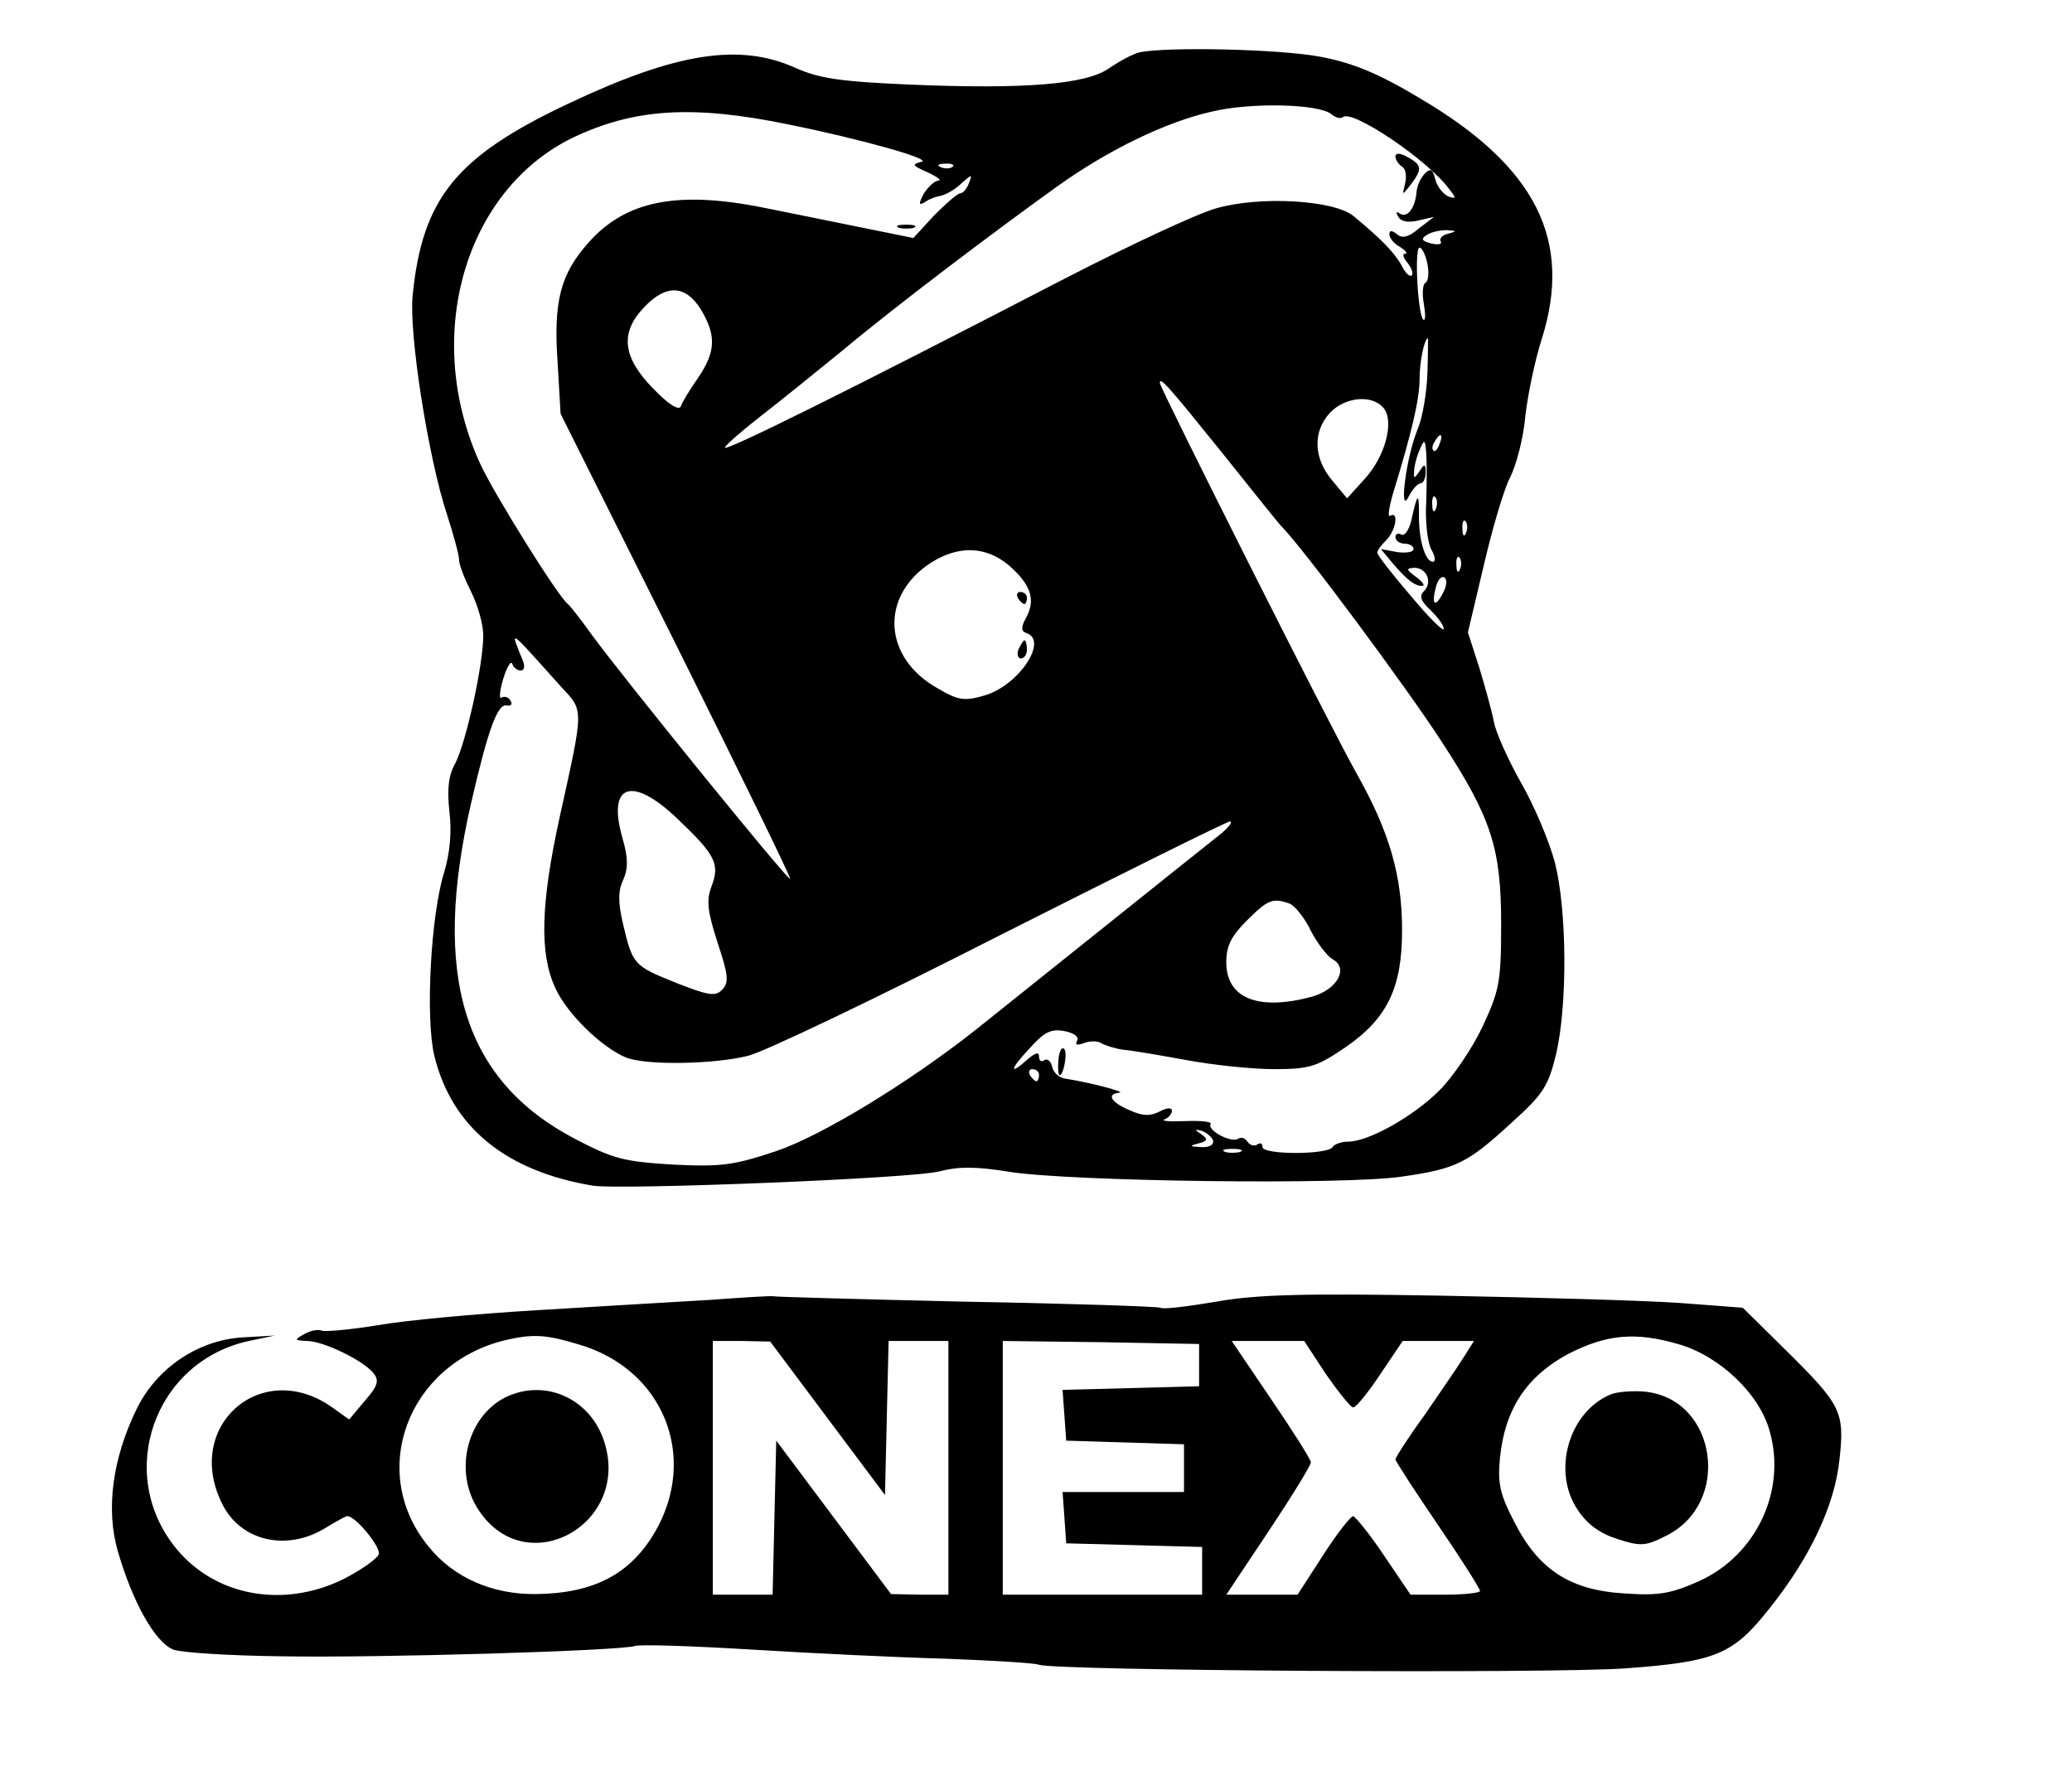
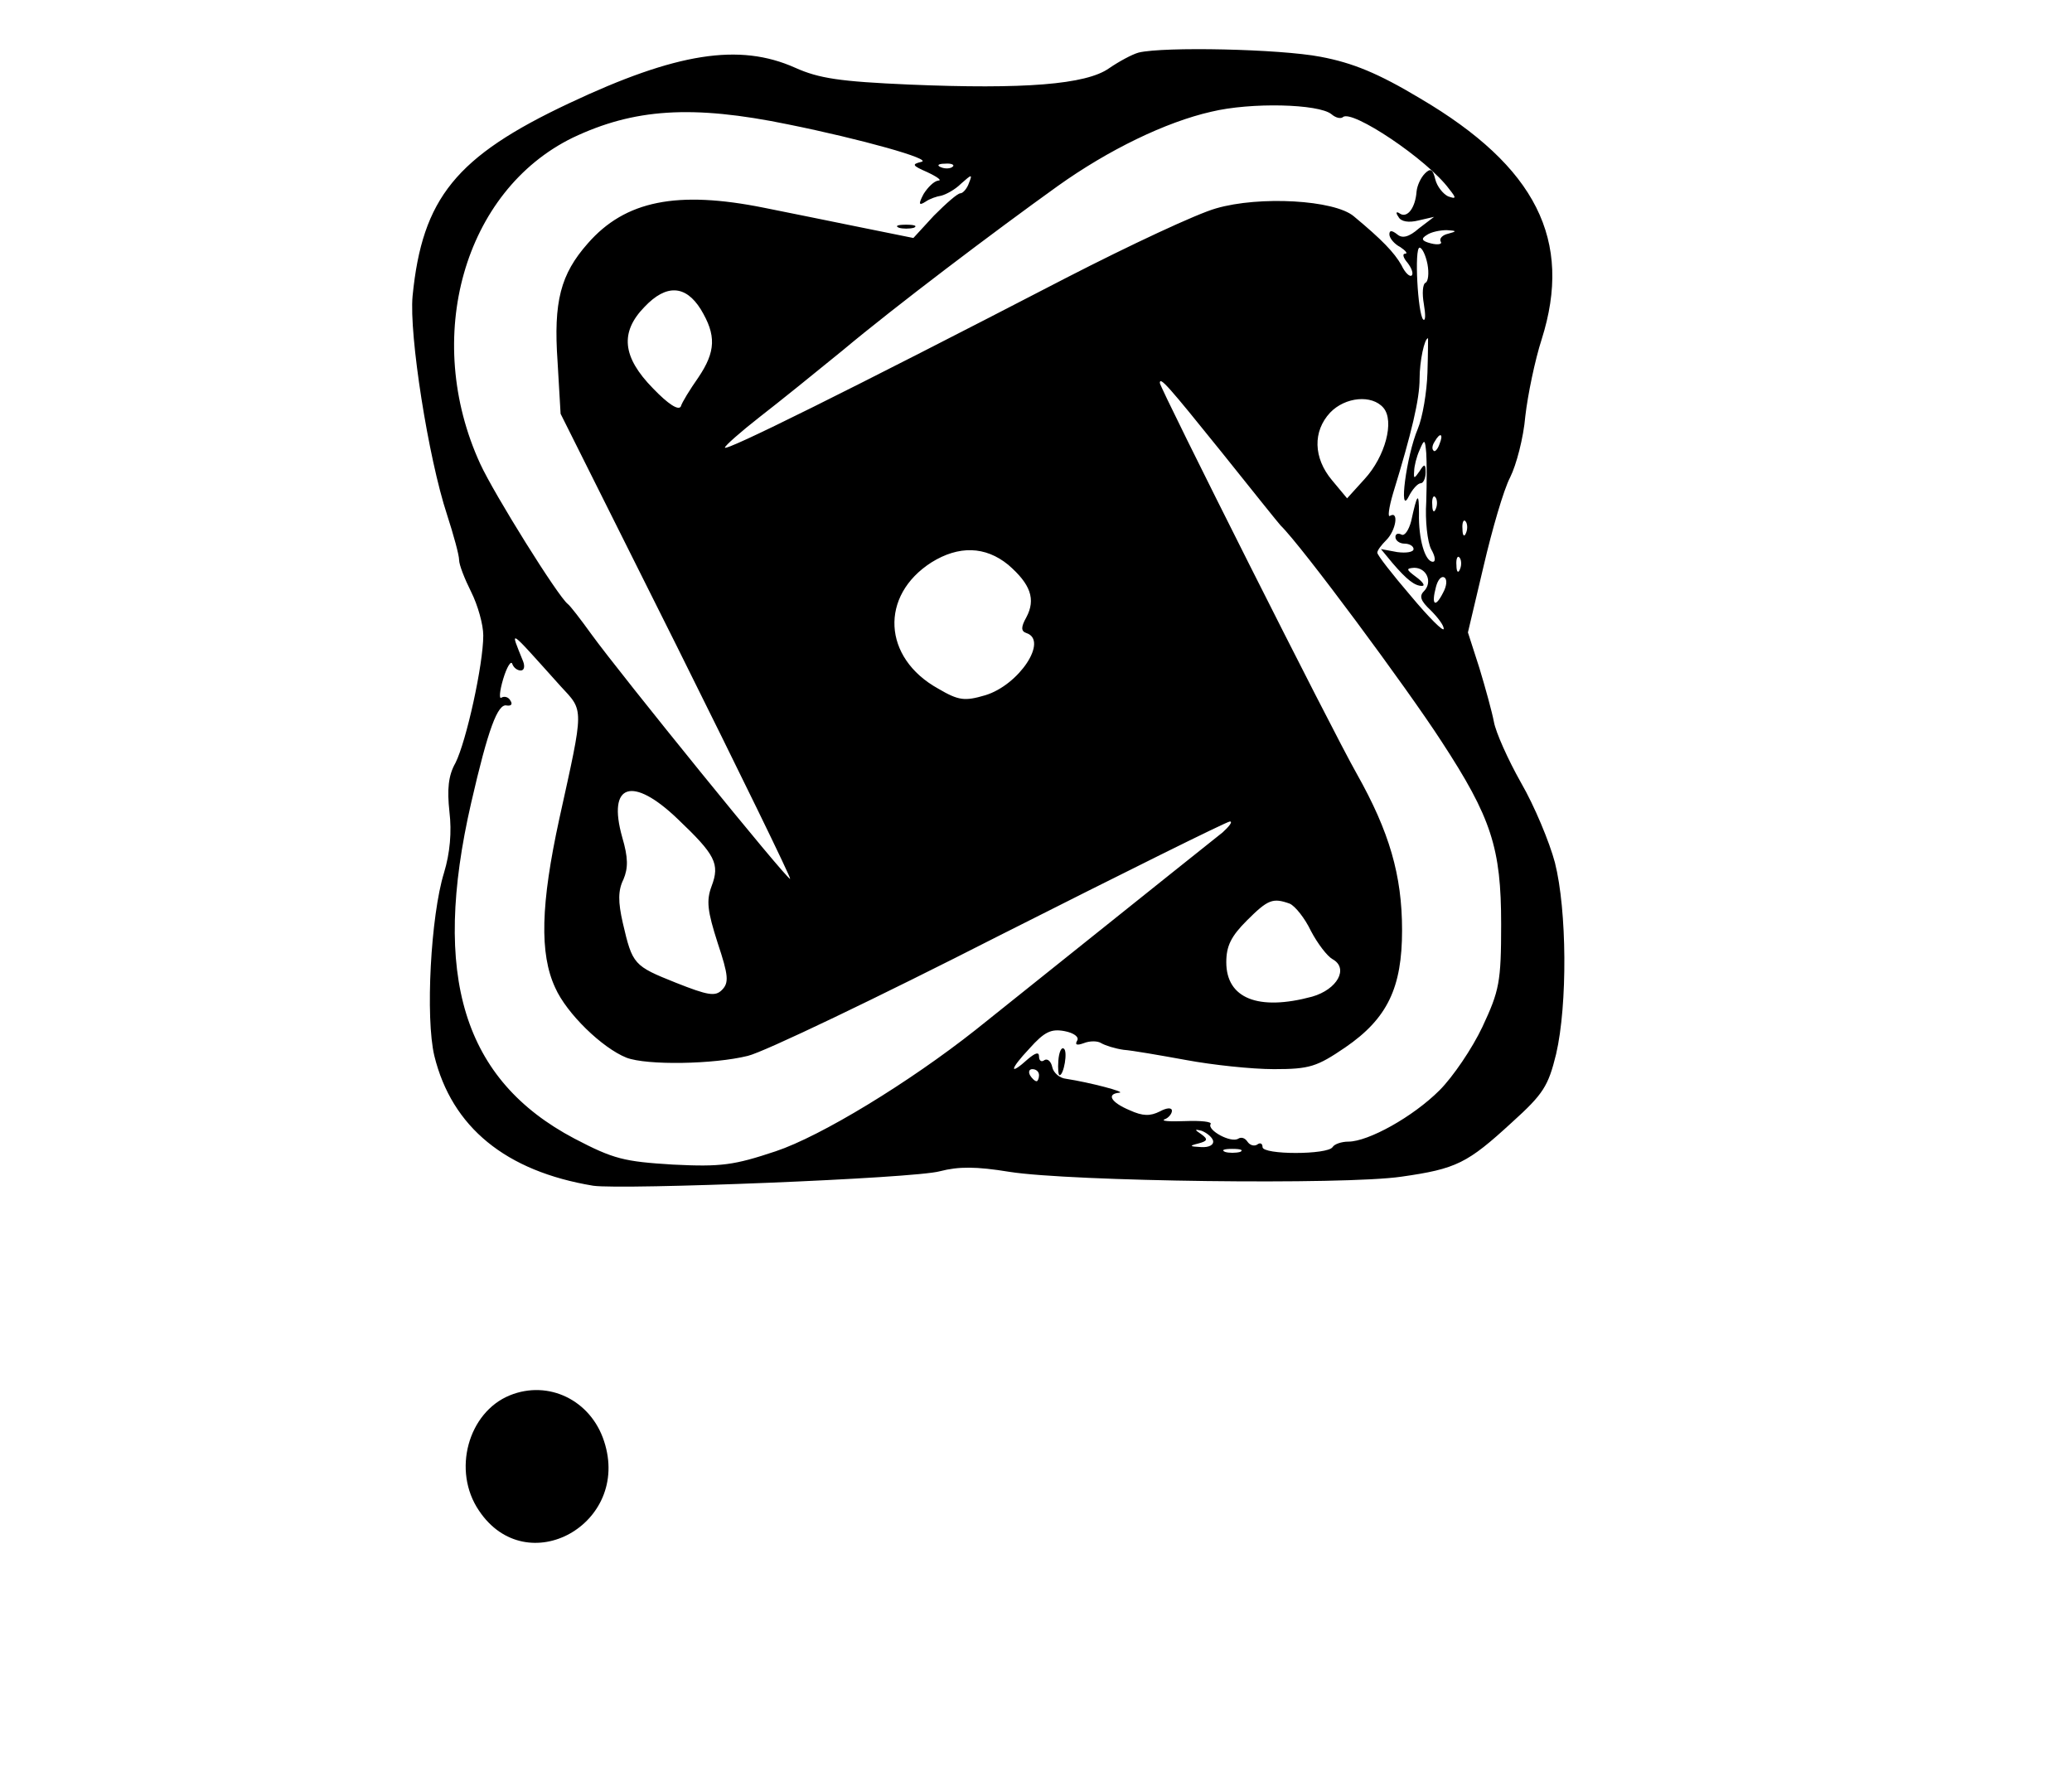
<svg xmlns="http://www.w3.org/2000/svg" version="1.0" width="343pt" height="294pt" viewBox="0 0 343 294" preserveAspectRatio="xMidYMid meet">
  <g transform="translate(0,294) scale(0.1,-0.1)" fill="#000000" stroke="none">
    <path d="M1885 2853 c-11 -3 -33 -15 -49 -26 -38 -27 -141 -35 -331 -27 -114 5 -149 10 -189 28 -92 41 -196 25 -374 -59 -187 -88 -243 -157 -259 -319 -6 -64 26 -268 57 -362 11 -34 20 -67 20 -75 0 -8 9 -31 20 -53 11 -22 20 -54 20 -72 0 -48 -28 -175 -46 -211 -12 -21 -14 -44 -10 -81 4 -33 1 -68 -9 -101 -22 -71 -31 -240 -16 -303 29 -118 118 -191 263 -215 48 -7 532 12 574 24 31 8 60 8 115 -1 101 -16 554 -22 649 -8 91 13 109 22 183 90 52 47 60 60 73 113 19 82 18 238 -2 317 -9 34 -34 94 -56 132 -22 39 -42 84 -45 101 -3 16 -14 56 -24 89 l-19 59 26 110 c14 60 33 126 44 147 10 20 22 65 25 101 4 35 16 93 27 127 52 164 -9 286 -201 399 -70 42 -112 59 -165 69 -68 13 -259 17 -301 7z m319 -102 c7 -6 15 -8 19 -5 14 14 140 -70 176 -119 12 -15 12 -17 -2 -12 -8 4 -18 16 -21 28 -4 17 -8 19 -17 10 -7 -7 -13 -20 -14 -30 -2 -27 -15 -44 -27 -37 -7 5 -8 2 -3 -5 4 -8 17 -10 33 -6 l26 6 -25 -19 c-17 -15 -28 -17 -36 -10 -9 7 -13 7 -13 0 0 -6 8 -16 18 -21 9 -6 13 -11 8 -11 -5 0 -3 -7 4 -15 7 -9 10 -18 7 -21 -3 -3 -11 4 -17 17 -12 21 -32 42 -79 81 -32 27 -156 34 -228 13 -32 -9 -143 -61 -248 -115 -363 -188 -565 -288 -565 -281 0 3 26 26 58 51 31 24 93 74 137 110 86 72 250 196 356 272 84 60 179 106 254 123 66 16 178 13 199 -4z m-899 -17 c119 -24 241 -58 220 -62 -16 -4 -15 -6 10 -17 17 -8 25 -14 18 -14 -7 -1 -17 -11 -24 -22 -9 -17 -8 -20 3 -13 7 5 19 9 26 10 8 2 23 10 33 20 18 16 19 16 13 1 -3 -9 -10 -17 -14 -17 -5 0 -24 -17 -44 -37 l-34 -37 -89 18 c-48 10 -119 24 -158 32 -144 29 -230 12 -292 -59 -45 -51 -57 -96 -50 -196 l5 -86 192 -384 c105 -211 190 -385 188 -386 -4 -3 -282 340 -329 405 -18 25 -35 47 -39 50 -16 12 -122 182 -145 232 -96 209 -27 452 153 540 101 48 197 55 357 22z m272 -70 c-3 -3 -12 -4 -19 -1 -8 3 -5 6 6 6 11 1 17 -2 13 -5z m820 -111 c-9 -2 -15 -8 -12 -13 3 -4 -4 -6 -16 -3 -16 4 -17 8 -7 14 7 5 22 8 33 8 17 -1 17 -2 2 -6z m-34 -50 c3 -16 1 -29 -3 -31 -5 -2 -6 -18 -3 -35 3 -18 3 -29 -1 -26 -9 9 -15 119 -6 119 4 0 10 -12 13 -27z m-1203 -75 c26 -43 25 -70 -4 -113 -14 -20 -27 -41 -29 -48 -4 -7 -21 4 -46 30 -51 52 -55 93 -14 135 36 38 68 36 93 -4z m1203 -105 c-1 -32 -8 -74 -16 -93 -19 -45 -32 -146 -15 -112 6 12 15 22 20 22 4 0 8 8 8 18 0 14 -2 15 -10 2 -9 -13 -10 -13 -9 0 0 8 4 24 9 35 8 19 9 18 11 -5 1 -14 1 -50 0 -81 -2 -31 2 -66 8 -78 7 -12 8 -21 3 -21 -13 0 -24 38 -23 80 0 37 -3 33 -13 -13 -4 -15 -11 -25 -16 -22 -6 3 -10 1 -10 -4 0 -6 7 -11 15 -11 8 0 15 -4 15 -9 0 -5 -12 -7 -27 -5 l-27 5 19 -23 c24 -28 37 -38 49 -38 6 0 1 7 -10 15 -16 12 -17 14 -3 15 21 0 31 -24 16 -39 -8 -8 -5 -16 11 -31 12 -12 22 -25 22 -31 0 -6 -25 19 -55 55 -30 35 -55 67 -55 71 0 4 7 13 15 21 16 16 21 49 6 40 -4 -3 -2 13 5 37 31 101 44 156 44 190 0 29 8 67 14 67 0 0 0 -26 -1 -57z m-342 -130 c52 -65 96 -120 99 -123 35 -34 209 -269 266 -357 83 -127 99 -177 99 -303 0 -96 -3 -110 -31 -170 -17 -36 -49 -83 -71 -105 -44 -44 -118 -85 -151 -85 -11 0 -23 -4 -26 -9 -8 -13 -116 -13 -116 0 0 6 -4 8 -9 4 -5 -3 -12 -1 -16 5 -4 6 -10 8 -15 5 -12 -8 -52 14 -46 24 3 4 -16 6 -42 5 -26 -1 -41 0 -34 3 6 2 12 9 12 14 0 6 -9 5 -20 -1 -16 -8 -28 -8 -50 2 -31 13 -39 27 -17 29 12 1 -49 17 -88 23 -11 1 -21 10 -23 19 -2 10 -8 15 -13 12 -5 -4 -9 -1 -9 6 0 8 -6 6 -18 -4 -32 -29 -31 -18 2 17 25 28 36 33 58 29 16 -3 25 -10 21 -16 -4 -7 0 -8 11 -4 10 4 23 4 29 0 7 -4 23 -9 37 -11 14 -1 60 -9 104 -17 43 -8 108 -15 145 -15 59 0 71 4 118 36 70 48 94 99 94 194 0 91 -21 163 -75 259 -41 72 -326 639 -326 647 0 11 14 -5 101 -113z m269 72 c19 -22 3 -81 -31 -118 l-29 -32 -25 30 c-31 37 -32 81 -3 112 25 26 69 30 88 8z m93 -60 c-3 -9 -8 -14 -10 -11 -3 3 -2 9 2 15 9 16 15 13 8 -4z m-6 -107 c-3 -8 -6 -5 -6 6 -1 11 2 17 5 13 3 -3 4 -12 1 -19z m50 -40 c-3 -8 -6 -5 -6 6 -1 11 2 17 5 13 3 -3 4 -12 1 -19z m-758 -53 c37 -32 46 -57 30 -87 -9 -16 -9 -23 0 -26 37 -12 -12 -86 -68 -103 -34 -10 -44 -9 -78 11 -92 51 -97 154 -11 209 45 28 89 27 127 -4z m748 -7 c-3 -8 -6 -5 -6 6 -1 11 2 17 5 13 3 -3 4 -12 1 -19z m-28 -39 c-13 -26 -20 -21 -12 9 3 12 9 19 14 16 5 -3 4 -14 -2 -25z m-1461 -155 c39 -42 39 -33 -2 -219 -31 -142 -33 -224 -7 -280 19 -43 78 -100 118 -116 34 -13 145 -11 201 3 26 6 214 96 418 200 204 103 375 188 380 188 5 0 -1 -8 -12 -18 -63 -50 -375 -300 -409 -327 -110 -87 -256 -176 -331 -201 -69 -23 -90 -26 -170 -22 -81 5 -98 9 -163 43 -184 97 -237 269 -171 556 28 122 44 165 59 161 7 -1 10 2 6 8 -3 6 -10 8 -15 5 -4 -3 -3 11 3 31 6 20 13 31 15 25 2 -6 8 -11 14 -11 6 0 7 7 4 15 -22 55 -27 58 62 -41z m194 -220 c62 -59 70 -74 56 -111 -9 -24 -7 -41 10 -94 18 -54 19 -66 7 -78 -11 -11 -23 -9 -76 12 -70 28 -72 30 -88 99 -8 35 -8 54 1 72 8 19 8 36 -2 70 -25 89 17 102 92 30z m1013 -140 c9 -4 25 -24 35 -45 11 -21 27 -42 36 -47 27 -15 8 -50 -34 -62 -89 -24 -142 -3 -142 57 0 27 8 43 34 69 35 35 43 38 71 28z m-415 -284 c0 -5 -2 -10 -4 -10 -3 0 -8 5 -11 10 -3 6 -1 10 4 10 6 0 11 -4 11 -10z m288 -108 c2 -7 -6 -12 -20 -11 -19 1 -20 2 -4 6 15 4 16 7 5 15 -12 8 -12 9 0 6 8 -3 17 -10 19 -16z m45 -19 c-7 -2 -19 -2 -25 0 -7 3 -2 5 12 5 14 0 19 -2 13 -5z" />
-     <path d="M2310 2681 c0 -5 5 -13 11 -17 6 -3 8 -16 5 -28 -5 -20 -5 -20 9 -2 20 26 19 33 -5 46 -12 7 -20 7 -20 1z" />
    <path d="M1488 2563 c6 -2 18 -2 25 0 6 3 1 5 -13 5 -14 0 -19 -2 -12 -5z" />
    <path d="M1752 1184 c-1 -13 0 -24 2 -24 7 0 14 40 7 44 -4 3 -8 -6 -9 -20z" />
-     <path d="M1685 1950 c3 -5 8 -10 11 -10 2 0 4 5 4 10 0 6 -5 10 -11 10 -5 0 -7 -4 -4 -10z" />
-     <path d="M1686 1865 c-3 -8 -1 -15 4 -15 6 0 10 7 10 15 0 8 -2 15 -4 15 -2 0 -6 -7 -10 -15z" />
-     <path d="M1175 788 c-55 -3 -183 -11 -285 -17 -102 -6 -221 -17 -265 -25 -44 -7 -85 -11 -92 -9 -6 3 -20 0 -30 -6 -16 -9 -16 -10 5 -11 27 0 93 -32 110 -53 10 -12 8 -21 -14 -46 l-26 -31 -28 20 c-117 83 -247 -31 -182 -160 30 -61 106 -79 170 -40 18 11 34 20 37 20 14 0 56 -52 52 -63 -3 -8 -29 -26 -58 -41 -99 -49 -212 -29 -277 50 -102 124 -37 310 120 344 l43 9 -52 -3 c-75 -4 -144 -51 -177 -119 -40 -82 -51 -166 -31 -235 25 -86 62 -151 92 -163 14 -5 93 -10 177 -11 164 -3 561 9 587 17 8 3 96 0 195 -6 98 -6 242 -13 319 -15 77 -3 147 -7 155 -10 27 -10 843 -15 971 -6 150 11 178 23 238 99 68 85 108 171 116 246 9 80 3 91 -89 182 l-71 70 -105 8 c-58 4 -235 9 -394 12 -228 4 -306 2 -373 -10 -47 -8 -89 -13 -92 -10 -4 2 -149 7 -321 10 -173 4 -317 8 -320 9 -3 1 -50 -2 -105 -6z m-216 -74 c139 -41 197 -185 126 -309 -41 -71 -102 -103 -198 -104 -71 -1 -136 27 -177 78 -102 123 -36 302 125 342 47 11 68 10 124 -7z m1822 0 c67 -20 133 -83 149 -145 27 -98 -23 -203 -116 -246 -47 -21 -67 -25 -124 -21 -90 5 -143 39 -183 118 -24 46 -28 64 -24 106 8 81 44 135 112 172 64 33 112 38 186 16z m-1411 -122 l95 -127 3 128 3 127 49 0 50 0 0 -210 0 -210 -47 0 -48 1 -95 127 -95 127 -3 -127 -3 -128 -49 0 -50 0 0 210 0 210 48 0 47 -1 95 -127z m615 88 l0 -35 -113 -3 -113 -3 3 -42 3 -42 98 -3 97 -3 0 -39 0 -40 -101 0 -100 0 3 -42 3 -43 113 -3 112 -3 0 -39 0 -40 -165 0 -165 0 0 210 0 210 163 -2 162 -3 0 -35z m210 -15 c21 -30 41 -55 45 -55 5 0 25 25 45 55 l37 55 59 0 59 0 -17 -27 c-10 -16 -39 -58 -65 -96 -27 -37 -48 -70 -48 -73 0 -3 32 -52 70 -108 39 -57 70 -106 70 -110 0 -3 -26 -6 -58 -6 l-57 0 -44 65 c-24 36 -48 65 -51 65 -4 0 -27 -29 -50 -65 l-42 -65 -59 0 -59 0 70 105 c38 57 70 109 70 114 0 5 -30 52 -66 105 l-65 96 60 0 60 0 36 -55z" />
    <path d="M844 630 c-69 -28 -96 -125 -51 -191 79 -118 252 -22 207 115 -22 68 -92 102 -156 76z" />
-     <path d="M2665 631 c-69 -30 -96 -128 -53 -191 16 -24 37 -39 66 -48 37 -12 46 -12 79 5 110 53 86 226 -33 239 -21 2 -48 0 -59 -5z" />
  </g>
</svg>